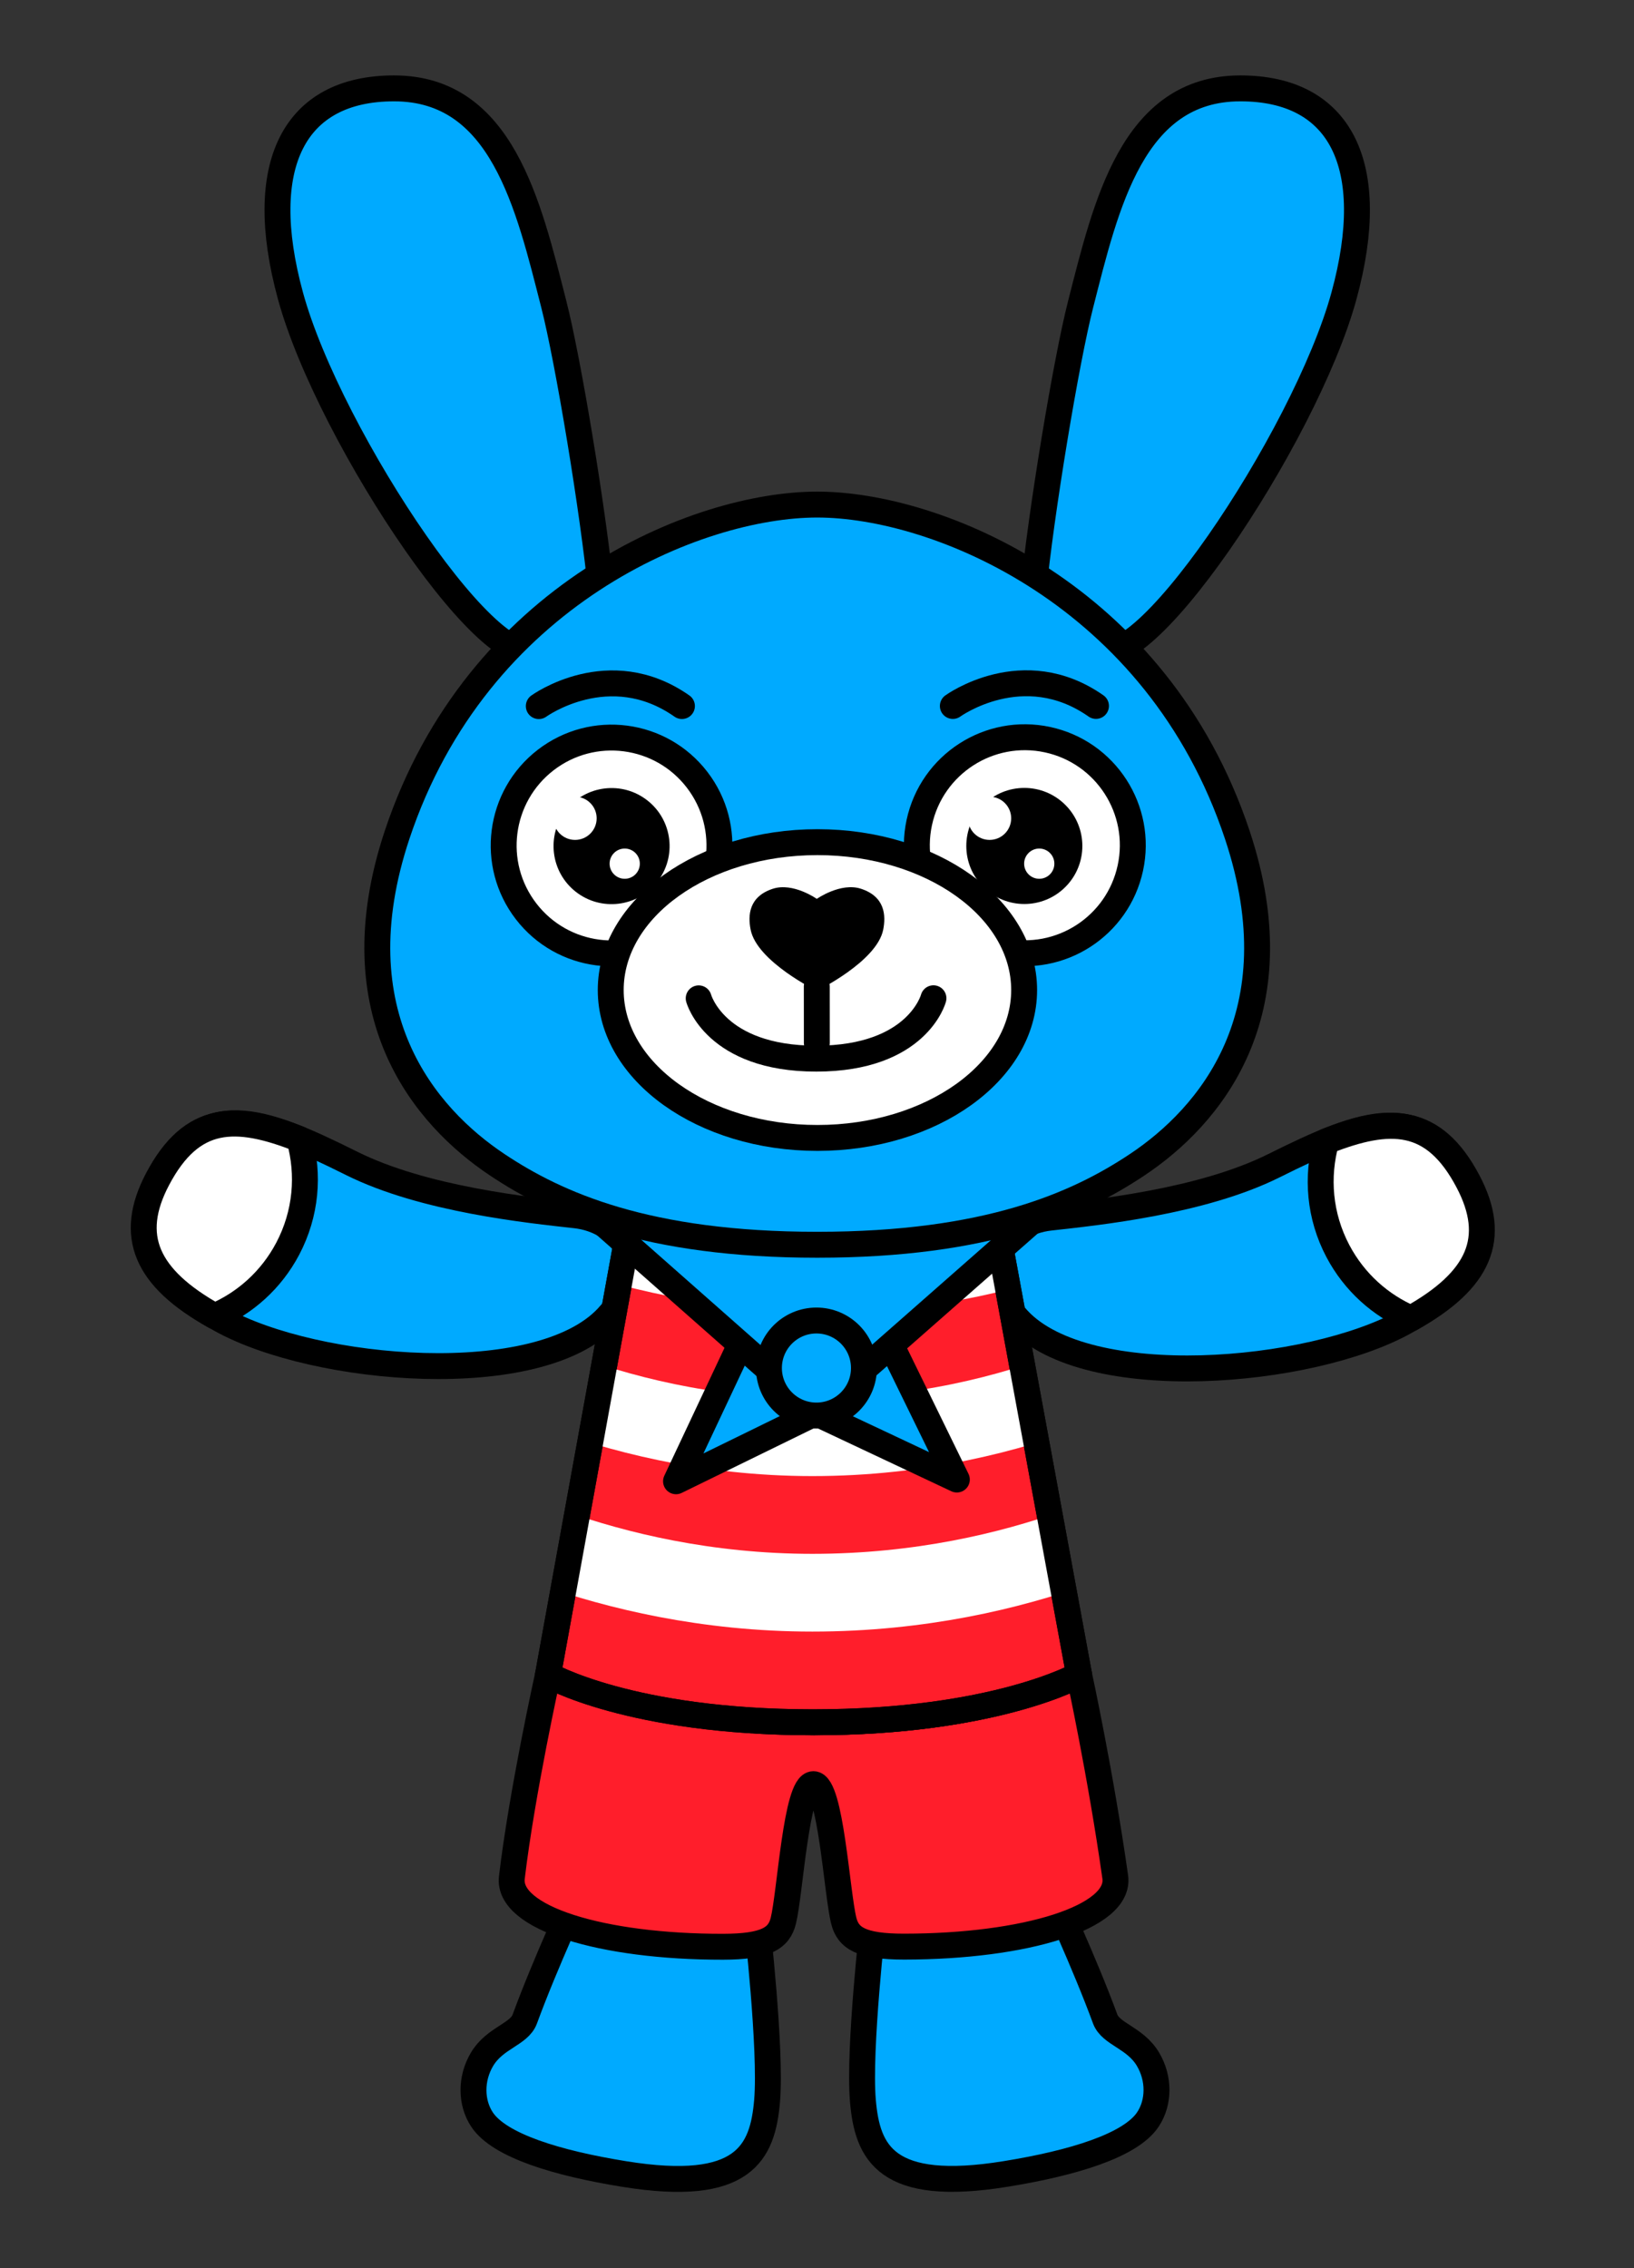
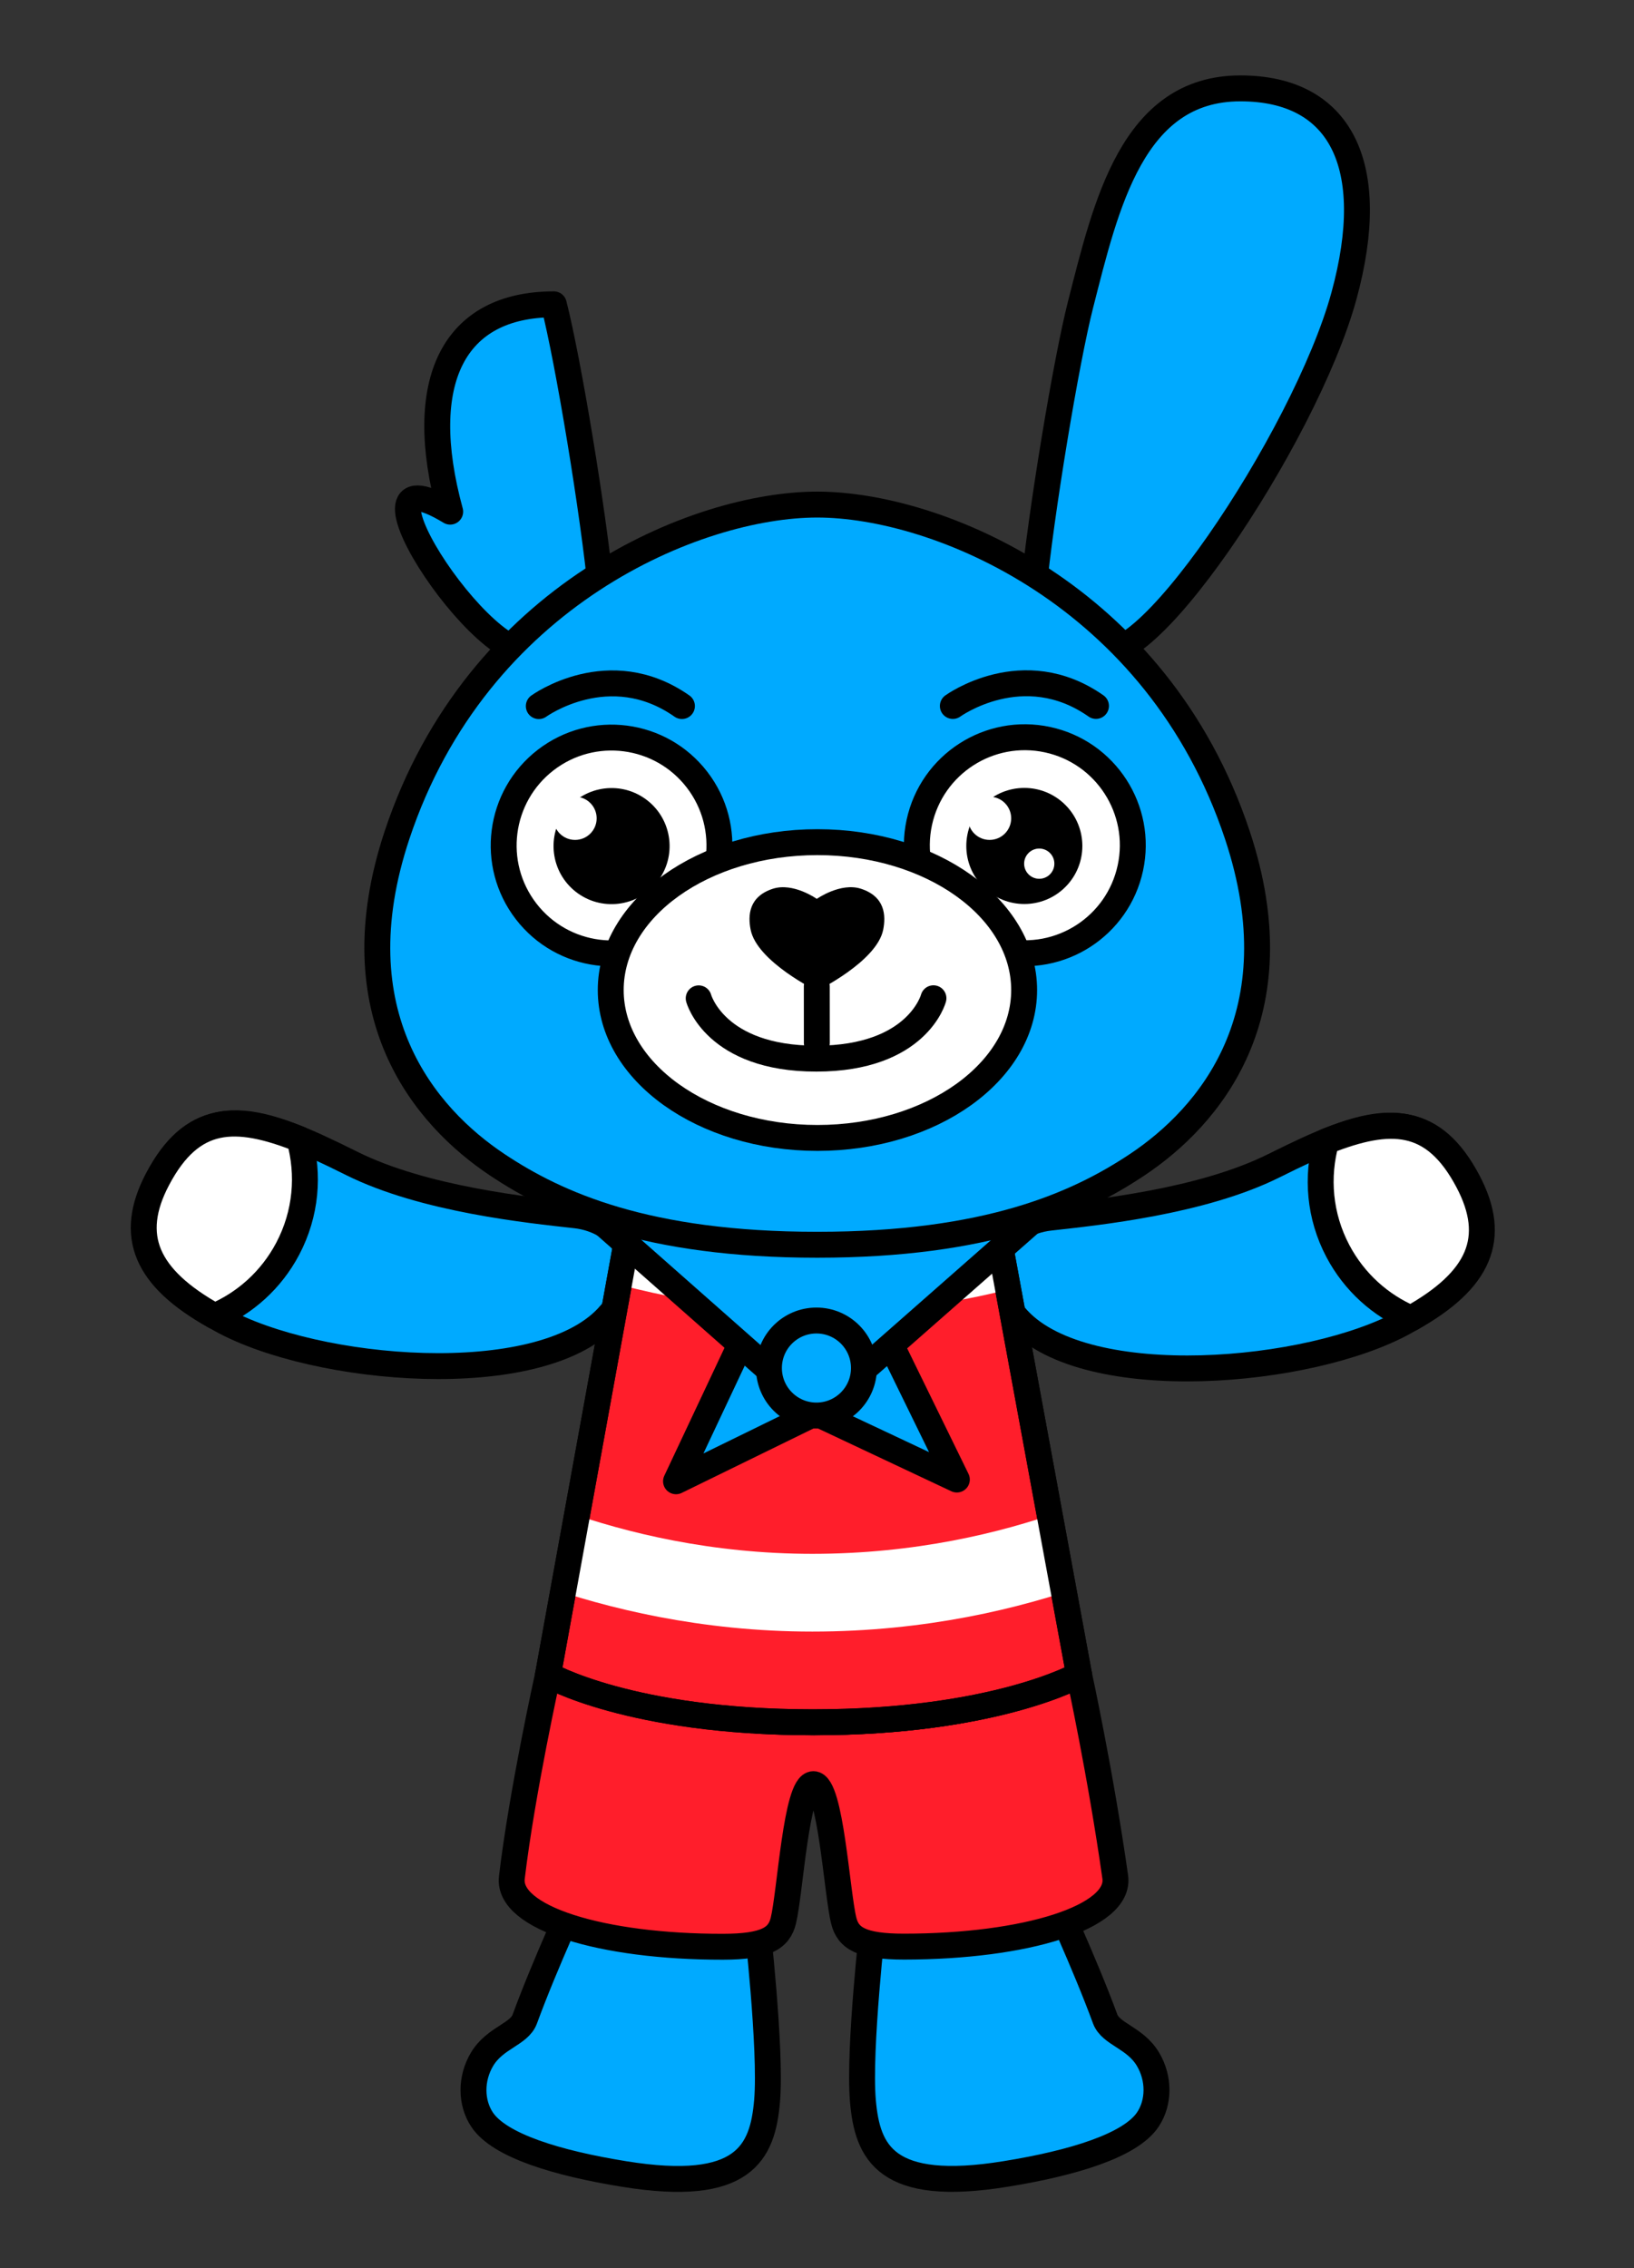
<svg xmlns="http://www.w3.org/2000/svg" xmlns:xlink="http://www.w3.org/1999/xlink" version="1.1" id="Слой_1" x="0px" y="0px" viewBox="0 0 378.42 525.11" style="enable-background:new 0 0 378.42 525.11;" xml:space="preserve">
  <rect x="0" y="0" width="378.42" height="525.11" fill="#333333" stroke="none" />
  <style type="text/css">
	.st0{fill:#00AAFF;stroke:#000000;stroke-width:6;stroke-linecap:round;stroke-linejoin:round;stroke-miterlimit:10;}
	.st1{fill:#FFFFFF;stroke:#000000;stroke-width:6;stroke-linecap:round;stroke-linejoin:round;stroke-miterlimit:10;}
	.st2{fill:#FF1E2B;stroke:#000000;stroke-width:6;stroke-linecap:round;stroke-linejoin:round;stroke-miterlimit:10;}
	
		.st3{clip-path:url(#SVGID_00000090293341962160001430000008687334526838910136_);fill:none;stroke:#FFFFFF;stroke-width:18;stroke-miterlimit:10;}
	.st4{fill:none;stroke:#000000;stroke-width:6;stroke-linecap:round;stroke-linejoin:round;stroke-miterlimit:10;}
	.st5{fill:#FFFFFF;}
</style>
  <g>
    <g>
      <path class="st0" d="M339.55,273.09c7.49,13.5,2.82,23.53-14.24,32.98c-22.03,12.21-73.54,16.54-89.51-0.56    c-11.43-12.25-3.14-22.42,7.36-23.59c10.84-1.21,35.13-3.68,51.87-12.03C316.13,259.37,329.31,254.61,339.55,273.09z" />
      <path class="st1" d="M309.84,289.65c3.84,7.27,9.91,12.6,16.92,15.61c15.86-8.85,20.17-18.56,13.21-31.75    c-7.93-15.03-18.08-15.07-32.83-9.26C304.85,272.45,305.55,281.52,309.84,289.65z" />
    </g>
    <g>
      <path class="st0" d="M36.92,272.55c-7.49,13.51-2.82,23.53,14.24,32.98c22.03,12.21,73.54,16.54,89.51-0.56    c11.43-12.25,3.14-22.42-7.36-23.59c-10.84-1.21-35.13-3.68-51.87-12.03C60.35,258.83,47.17,254.07,36.92,272.55z" />
      <path class="st1" d="M66.63,289.12c-3.84,7.27-9.91,12.6-16.92,15.61c-15.86-8.85-20.17-18.56-13.21-31.75    c7.93-15.03,18.08-15.07,32.83-9.26C71.63,271.92,70.92,280.98,66.63,289.12z" />
    </g>
    <path class="st0" d="M265.84,476.72c-3-5-8.58-5.72-9.9-9.3c-4.73-12.88-12.5-29.61-12.5-29.61l-20.6,3.33l-20.6,3.33   c0,0-3.43,29.93-2.4,41.92s5.31,21.43,33.07,16.93c15.65-2.53,28.94-6.61,32.93-12.61C268.46,486.79,268.54,481.22,265.84,476.72z" />
    <path class="st0" d="M175.22,444.47l-20.6-3.32l-20.6-3.32c0,0-7.76,16.73-12.48,29.62c-1.31,3.58-6.89,4.3-9.89,9.3   c-2.7,4.5-2.62,10.07,0,14c4,6,17.29,10.07,32.94,12.59c27.76,4.48,32.04-4.96,33.06-16.95   C178.66,474.4,175.22,444.47,175.22,444.47z" />
    <g>
      <path class="st2" d="M188.91,398.75c-41,0-62-11-62-11s-6,27-8.37,46.94c-1.12,9.38,20.88,16.06,48.88,16.03    c10-0.01,13-2.01,13.99-6.01c1.59-6.4,2.97-31.64,6.97-31.64s5.42,25.23,7.03,31.63c1,4,4.01,6,14.01,5.99    c28-0.02,50.18-6.77,48.86-16.12c-3.37-23.83-8.37-46.83-8.37-46.83S229.91,398.75,188.91,398.75z" />
      <g>
        <path class="st2" d="M146.35,280.75h83.86l19.7,107c0,0-19.34,11-61.67,11s-61.33-11-61.33-11L146.35,280.75z" />
        <g>
          <defs>
            <path id="SVGID_1_" d="M146.35,280.75h83.86l19.7,107c0,0-19.34,11-61.67,11s-61.33-11-61.33-11L146.35,280.75z" />
          </defs>
          <clipPath id="SVGID_00000030454992500295917750000007531759624354092217_">
            <use xlink:href="#SVGID_1_" style="overflow:visible;" />
          </clipPath>
          <path style="clip-path:url(#SVGID_00000030454992500295917750000007531759624354092217_);fill:none;stroke:#FFFFFF;stroke-width:18;stroke-miterlimit:10;" d="      M104.95,272.75c0,0,36.96,22,86.18,22c50.26,0,80.31-22,80.31-22" />
-           <path style="clip-path:url(#SVGID_00000030454992500295917750000007531759624354092217_);fill:none;stroke:#FFFFFF;stroke-width:18;stroke-miterlimit:10;" d="      M104.95,310.45c0,0,33.96,22.3,83.18,22.3c50.26,0,83.31-22.3,83.31-22.3" />
          <path style="clip-path:url(#SVGID_00000030454992500295917750000007531759624354092217_);fill:none;stroke:#FFFFFF;stroke-width:18;stroke-miterlimit:10;" d="      M104.95,348.14c0,0,33.96,20.61,83.18,20.61c50.26,0,83.31-20.61,83.31-20.61" />
        </g>
        <path class="st4" d="M146.35,280.75h83.86l19.7,107c0,0-19.34,11-61.67,11s-61.33-11-61.33-11L146.35,280.75z" />
      </g>
    </g>
    <g>
      <g>
        <polygon class="st0" points="171.95,310.26 156.56,342.95 188.86,327.16    " />
        <polygon class="st0" points="188.91,327.16 221.6,342.55 205.81,310.25    " />
      </g>
      <polygon class="st0" points="139.18,282.8 188.98,326.75 238.98,282.78   " />
      <circle class="st0" cx="189.08" cy="316.73" r="11" />
    </g>
    <g>
      <g>
        <path class="st0" d="M253.26,149.46c-1.8-2.33-11.18-10.04-14-12c1.8-18.71,7.68-54.03,11-67c5.89-23.04,12-50,37-50     c23.19,0,32.26,17.72,24,48C302.26,101.46,262.22,161.07,253.26,149.46z" />
-         <path class="st0" d="M125.26,149.46c1.8-2.33,11.18-10.04,14-12c-1.8-18.71-7.68-54.03-11-67c-5.89-23.04-12-50-37-50     c-23.19,0-32.26,17.72-24,48C76.26,101.46,116.3,161.07,125.26,149.46z" />
+         <path class="st0" d="M125.26,149.46c1.8-2.33,11.18-10.04,14-12c-1.8-18.71-7.68-54.03-11-67c-23.19,0-32.26,17.72-24,48C76.26,101.46,116.3,161.07,125.26,149.46z" />
      </g>
      <path class="st0" d="M189.27,116.82c27.79,0,78.74,20.84,97.26,76.42c13.89,41.68-6.55,65.35-23.16,76.42    c-13.89,9.26-34.74,18.53-74.1,18.53h-0.03c-39.37,0-60.21-9.26-74.1-18.53c-16.61-11.07-37.05-34.74-23.16-76.42    c18.53-55.58,69.47-76.42,97.26-76.42" />
      <path class="st4" d="M124.78,163.48c0,0,16.29-11.83,33.15-0.01" />
      <path class="st4" d="M220.67,163.45c0,0,16.29-11.83,33.15-0.01" />
      <g>
        <ellipse transform="matrix(0.792 -0.61 0.61 0.792 -90.061 127.032)" class="st1" cx="141.67" cy="195.88" rx="24.99" ry="24.99" />
        <ellipse transform="matrix(0.211 -0.978 0.978 0.211 -4.275 386.417)" class="st1" cx="237.27" cy="195.86" rx="24.99" ry="24.99" />
        <ellipse transform="matrix(0.618 -0.786 0.786 0.618 -99.879 186.191)" cx="141.67" cy="195.88" rx="13.44" ry="13.44" />
        <g>
          <circle class="st5" cx="133.18" cy="189.46" r="5" />
-           <circle class="st5" cx="144.68" cy="199.96" r="3.5" />
        </g>
        <ellipse transform="matrix(0.707 -0.707 0.707 0.707 -68.998 225.138)" cx="237.27" cy="195.86" rx="13.44" ry="13.44" />
        <g>
          <circle class="st5" cx="229.18" cy="189.46" r="5" />
          <circle class="st5" cx="240.68" cy="199.96" r="3.5" />
        </g>
      </g>
      <line class="st4" x1="189.05" y1="227.37" x2="189.06" y2="241.26" />
      <ellipse class="st1" cx="189.31" cy="229.22" rx="47.87" ry="34.24" />
      <line class="st4" x1="189.16" y1="228.37" x2="189.17" y2="241.46" />
      <path d="M189.16,208.11c0,0,5.53-3.88,10.24-2.34c5.59,1.83,5.79,6.21,5.14,9.48c-1.46,7.37-15.38,14.16-15.38,14.16    s-13.86-6.79-15.32-14.16c-0.65-3.27-0.46-7.65,5.14-9.48C183.7,204.24,189.16,208.11,189.16,208.11z" />
      <path class="st4" d="M161.81,231.14c0,0,3.77,13.97,27.24,13.96c23.47-0.01,27.13-13.98,27.13-13.98" />
    </g>
  </g>
</svg>